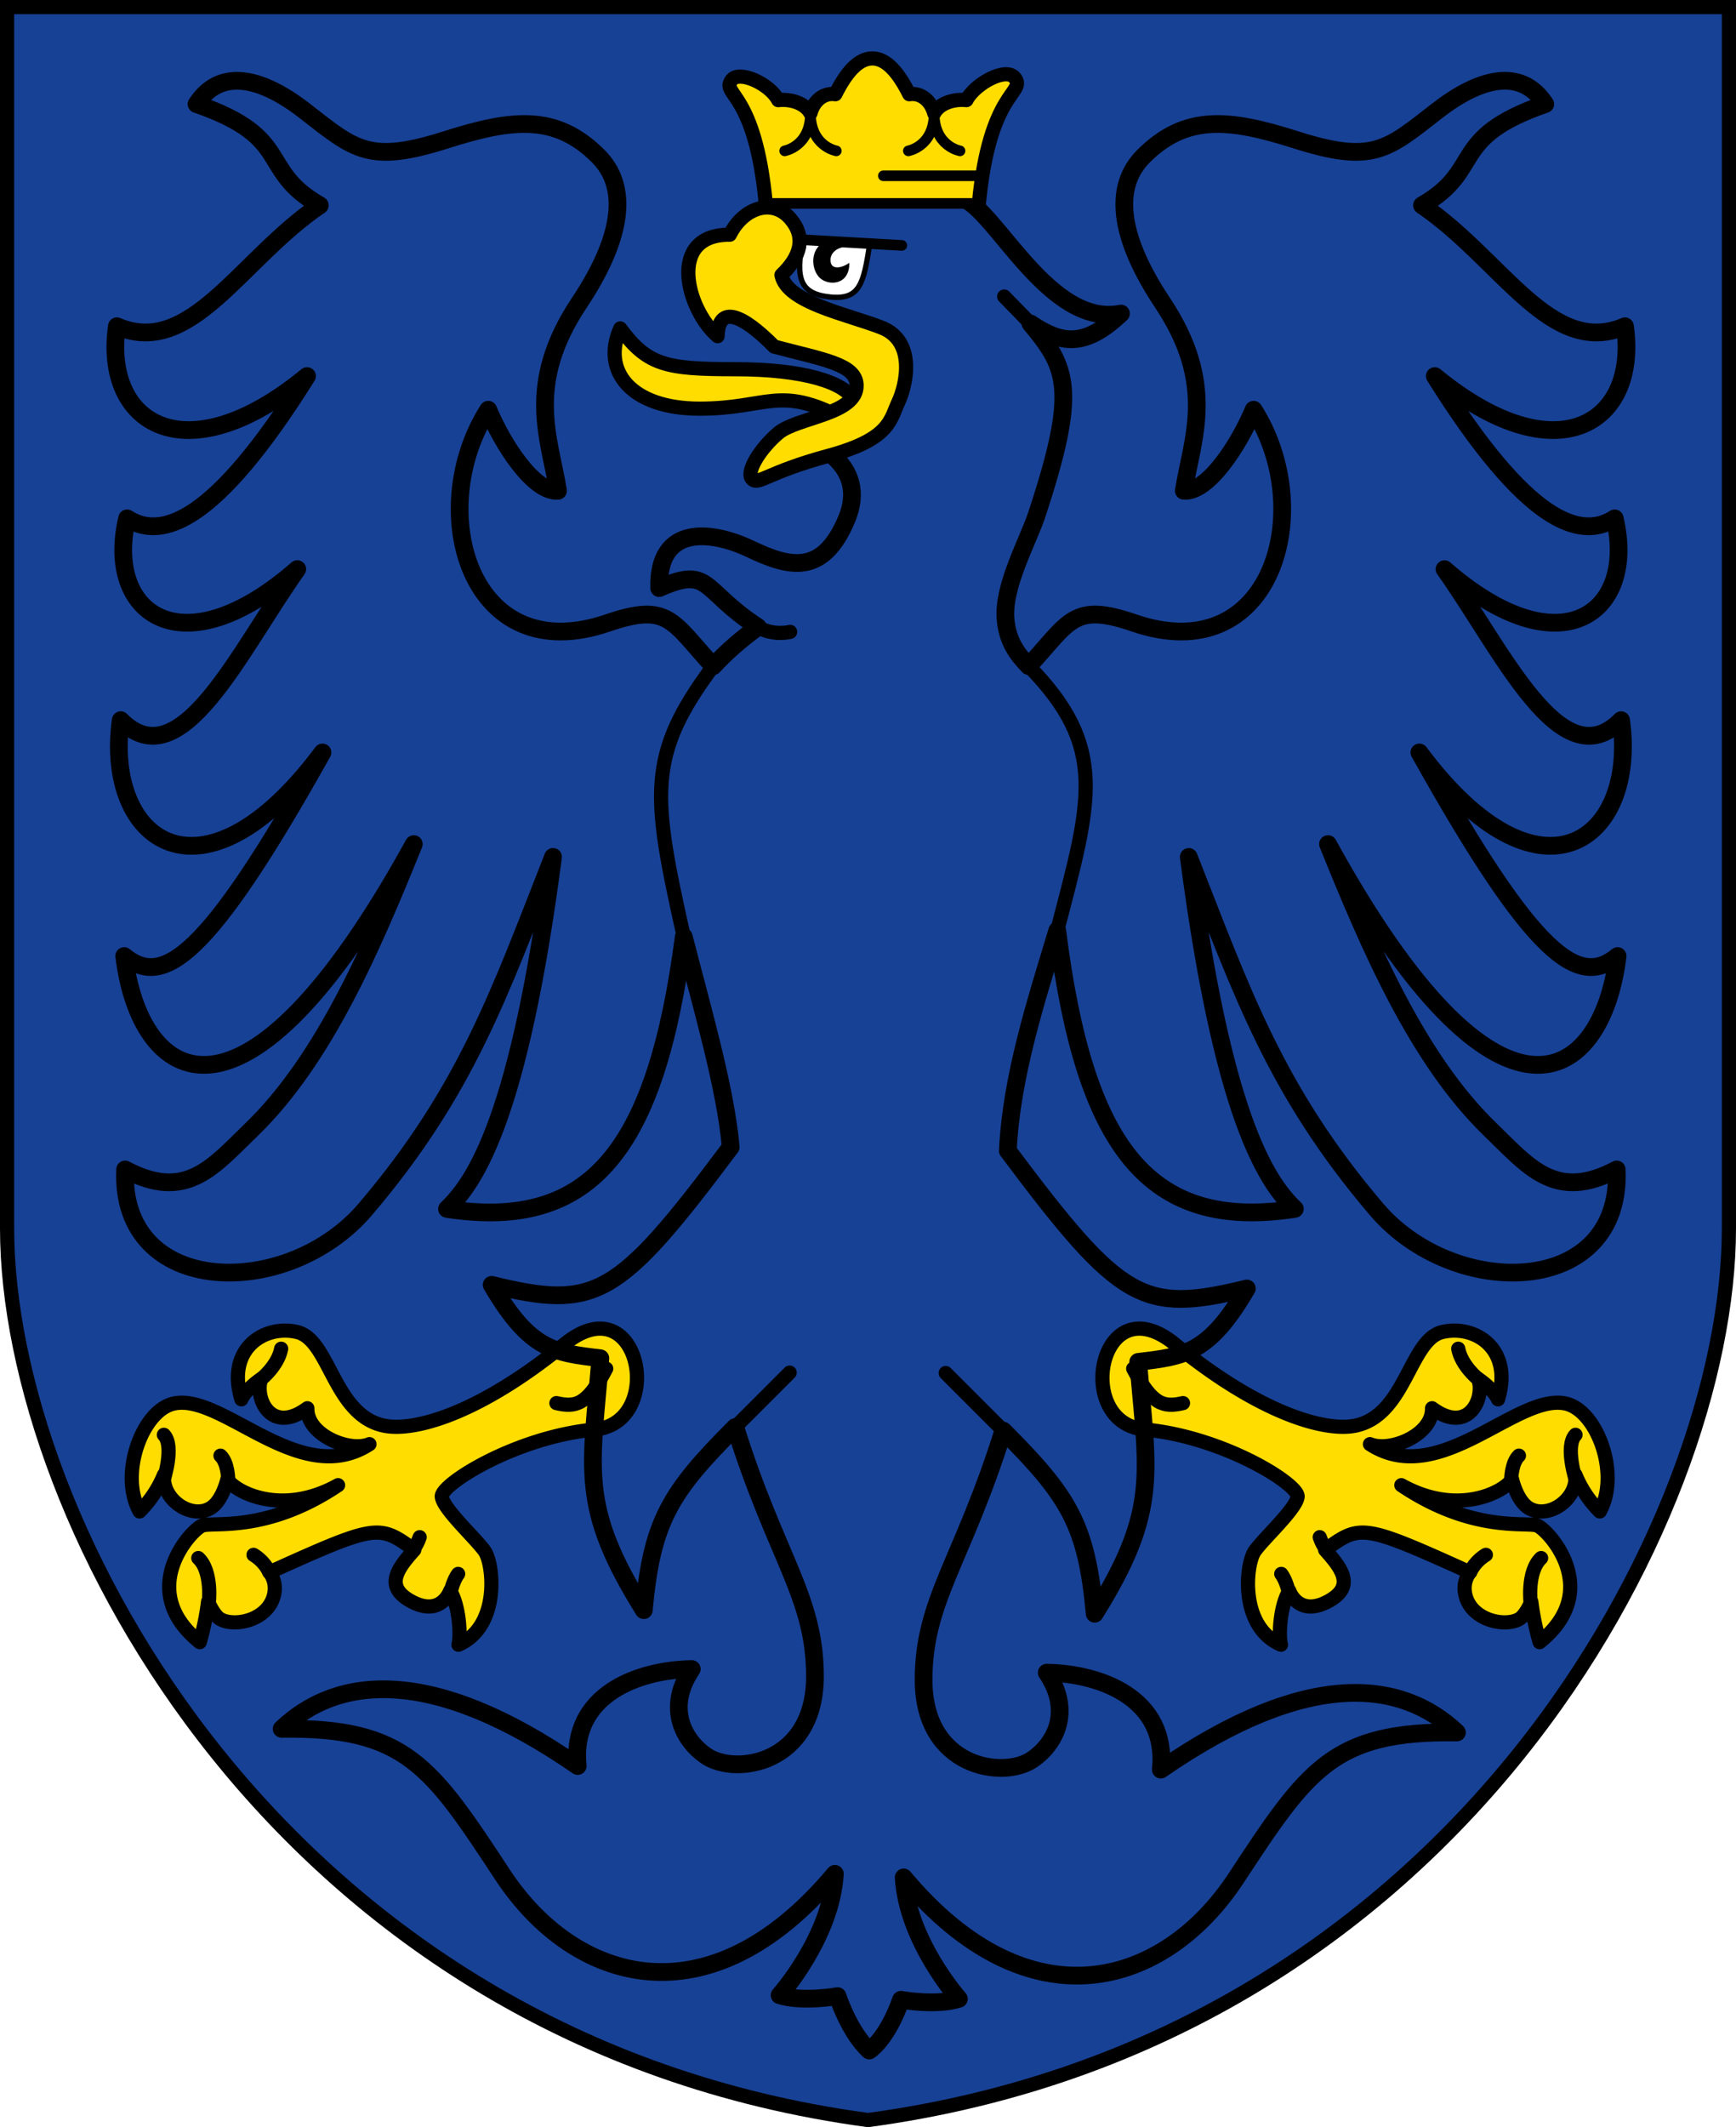
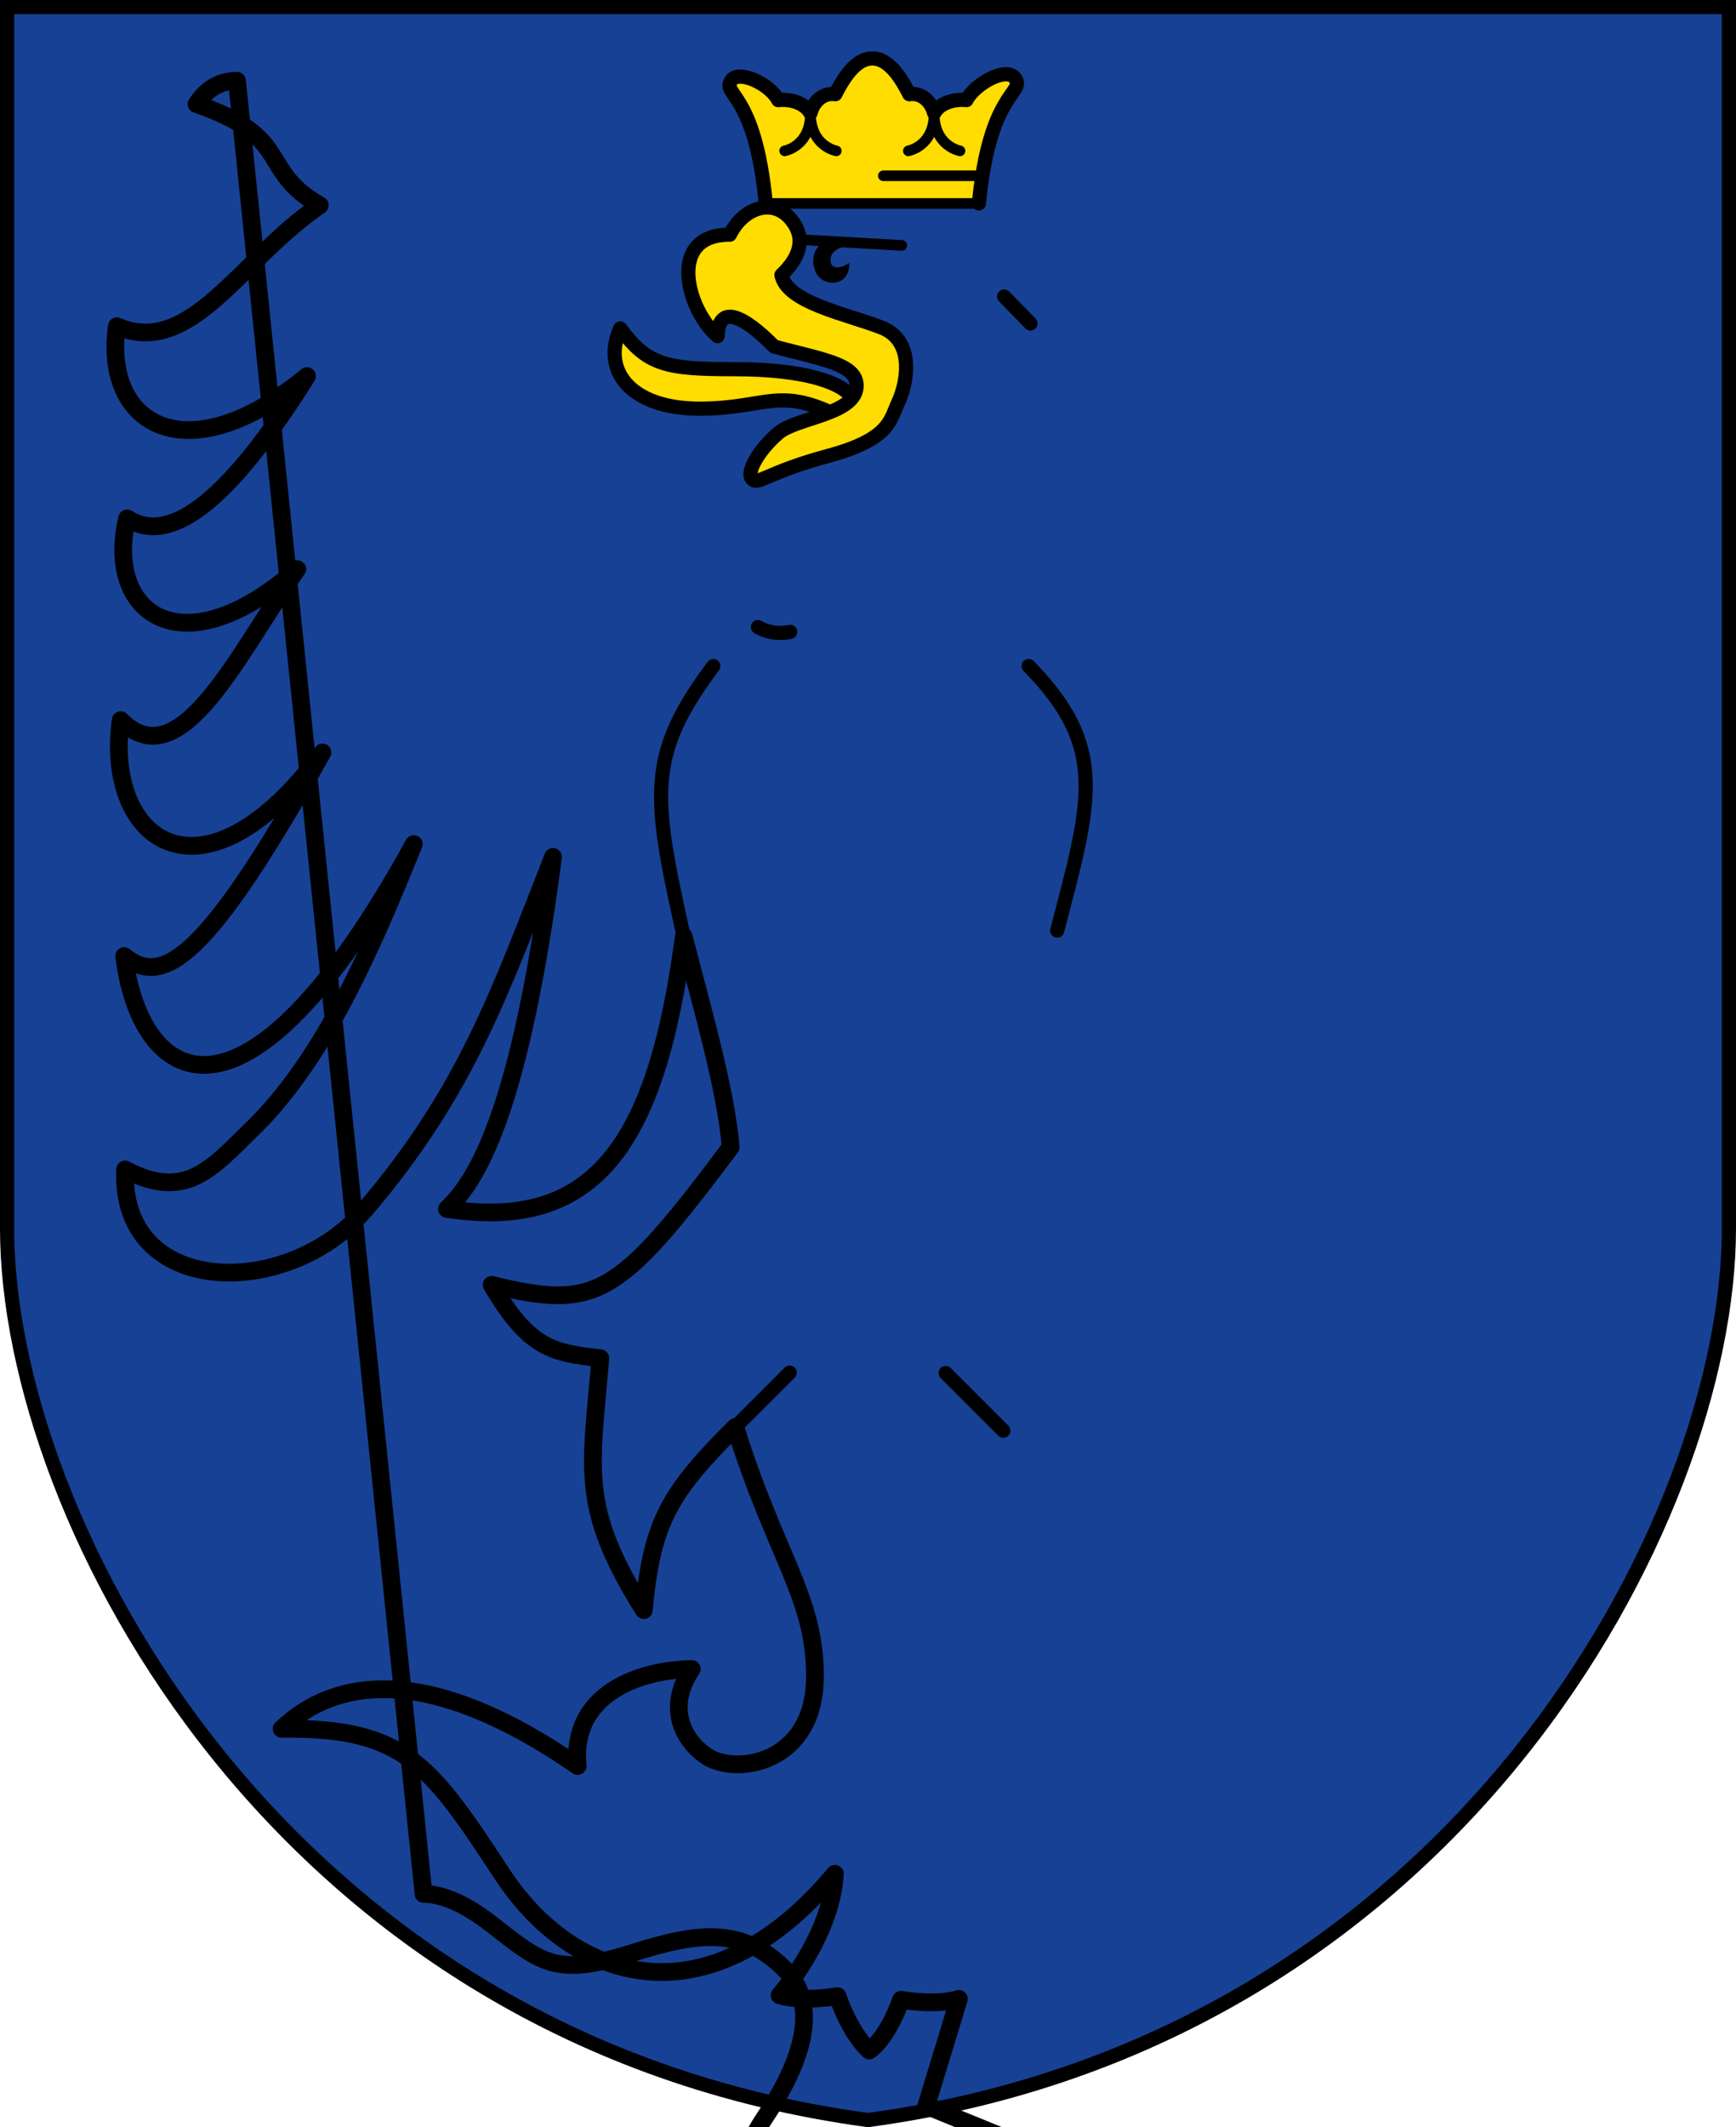
<svg xmlns="http://www.w3.org/2000/svg" xmlns:xlink="http://www.w3.org/1999/xlink" width="490" height="600" version="1.0">
  <defs>
    
  </defs>
  <path fill="#174195" stroke="#000" stroke-width="4" d="M2 346.5V2h486v344.5c0 82.13-77.07 229.12-243 251.5C79.2 575.62 2 428.63 2 346.5Z" />
  <g stroke="#000" stroke-linecap="round" stroke-linejoin="round" stroke-width="4">
    <g id="foot">
-       <path fill="#fd0" d="M159.76 378.8c-24.94 20.42-43.32 25.1-51.5 23.3-14.1-3.06-15.19-24.2-24.4-26.38-9.22-2.17-20.06 4.7-15.73 18.98 1.27-2.9 5.6-5.78 5.6-5.78-1.98 5.42 2.72 15.9 13.02 8.3-.18 7.6 11.92 12.48 17.53 10.13-19.7 12.83-41.75-14.82-55.48-11.39-8.71 2.18-15.19 19.88-9.4 30.37a31.38 31.38 0 0 0 6.87-10.3c-.6 7.16 8.05 12.76 13.37 9.21 3.24-2.17 4.52-7.95 4.52-7.95 2.35 3.61 15.36 10.48 31.26 1.63-20.04 13.48-35.24 10.3-38.31 11.38-3.07 1.09-18.98 18.25-.72 32.9a74.05 74.05 0 0 0 2.34-11.4s1.61 3.83 3.44 4.89c4.27 2.46 14.52.1 15.36-7.96a7.58 7.58 0 0 0-1.45-5.24c30.37-13.73 30.9-13.55 40.85-6.32-4.52 5.06-8.5 10.12-1.27 14.28 7.23 4.15 10.48-.37 11.39-2.72 2.6 4.14 3.07 12.66 2.35 15.19 11.83-5.14 9.94-22.78 7.4-26.39-2.52-3.61-11.74-11.93-12.1-15.36-.36-3.44 20.85-16.88 43.21-18.96 20.16-1.86 12.81-40.86-8.15-24.41z" />
-       <path fill="none" d="M46.26 404.71c3.07 3.2-.13 12.9-.13 12.9m16.1-7.02c2.18 2.05 2.18 6.9 2.18 6.9m14.95-37.06c-.9 4.73-5.5 8.44-5.5 8.44m-17.89 50.6c4.1 3.83 2.94 12.9 2.94 12.9m12.65-13.8s2.98 1.63 4.42 4.88m42.48-9.86c-1.02 2.81-1.92 3.45-1.92 3.45m12.78 6.9c-1.4 1.8-2.17 5.24-2.17 5.24m29.9-53.41c5.5 1.27 8.7.5 14.06-9.72" />
-     </g>
+       </g>
    <use xlink:href="#foot" width="100%" height="100%" transform="matrix(-1 0 0 1 490.96 0)" />
-     <path fill="url(#chequy)" stroke-width="5" d="M66.9 22.79c-4.49 0-8.43 1.98-11.43 6.57 27.51 9.52 17.22 18.47 34.8 28.55-22.5 15.27-36.43 43.14-57.28 34.11-3.93 27.54 19.3 42.32 53.67 14.06-25.85 41.31-41.02 46.45-50.78 40.13-6.32 26.58 15.1 43.1 48.03 14.32-16.45 23.13-32.97 59.71-49.84 42.6-4.7 34.16 22.97 54.7 56.95 9.11-32.53 58.2-45.06 66.46-55.96 57.43 4.3 35.75 33.32 56.41 81.74-31.58-11.6 28.66-25.17 60.58-45.78 80.5-10.88 10.5-18.46 20.48-35.7 11.27-1.63 36.11 45.71 37.14 67.8 11.24 28.58-33.53 37.94-61.2 52.98-99.4-9.49 72.56-21.64 91.4-29.93 99.3 41.17 6.31 59-17.32 66.83-76.78 5.22 20.33 11.8 42.77 13.25 59.34-31.94 42.69-38.08 46.01-67.47 38.85 10.74 18.4 17.63 19.17 30.67 20.7-2.56 31.44-6.13 41.67 12.27 71.06 2.3-25.05 7.32-33.15 25.81-51.65 11.5 36.8 22.5 47.81 22.5 70.3 0 24.8-22.46 28.09-30.68 22.5-6.39-4.35-11.5-13.55-4.09-24.54-15.08.25-34.24 7.16-32.2 27.35-41.4-28.63-67.98-25.3-83.57-10.48 35.01-.51 42.17 10.48 62.36 41.15 20.19 30.67 58.27 42.17 93.8-.26-1.03 17.9-15.6 34.25-15.6 34.25 6.4 2.04 16.36.25 16.36.25s3.32 10.23 8.95 15.34c5.62-4.09 8.94-14.31 8.94-14.31s9.97 1.79 16.36-.26c0 0-14.57-16.36-15.59-34.25 35.53 42.43 73.6 30.93 93.8.26 20.19-30.67 27.34-41.66 62.36-41.15-15.6-14.82-42.17-18.15-83.58 10.48 2.05-20.2-17.12-27.1-32.2-27.35 7.41 11 2.3 20.2-4.09 24.54-8.22 5.59-30.67 2.3-30.67-22.5 0-22.48 11-33.5 22.5-70.3 18.58 18.59 23.5 26.6 25.8 51.65 18.41-29.4 14.83-39.61 12.28-71.05 13.03-1.53 19.93-2.3 30.67-20.7-29.4 7.15-35.53 3.83-67.48-38.85 1.05-21.32 8.1-42.61 13.95-62.1 7.7 60.73 25.49 84.88 67.07 78.5-8.3-7.89-20.45-26.73-29.94-99.28 15.04 38.18 24.4 65.86 52.99 99.4 22.08 25.89 69.42 24.86 67.8-11.25-17.25 9.2-24.82-.76-35.7-11.28-20.62-19.9-34.2-51.83-45.79-80.49 48.42 88 77.44 67.33 81.74 31.58-10.9 9.03-23.42.77-55.95-57.43 33.97 45.58 61.64 25.05 56.94-9.1-16.87 17.1-33.39-19.48-49.84-42.6 32.94 28.77 54.35 12.25 48.03-14.33-9.76 6.32-24.93 1.18-50.78-40.13 34.37 28.26 57.6 13.48 53.68-14.06-20.86 9.03-34.8-18.84-57.29-34.11 17.59-10.08 7.3-19.03 34.8-28.55-6.86-10.49-18.6-7.39-30.63 1.98-14.16 11.05-18.15 14.98-39.88 8.07-18.71-5.95-30.98-7.26-42.89 4.65-8.42 8.42-7.36 22.26 5.4 41.4 15.37 23.09 8.32 38.15 5.97 52.97 6.86.55 15.63-13.1 19.7-22.86 18.1 28.32 5.3 73.55-33.77 60.14-17.12-5.88-18.1-.45-29.72 12.17-3.33-3.41-6.02-7.11-6.53-13.32-.76-9.33 6.38-21.99 8.82-29.39 11.63-35.27 8.69-41.4-1.79-53.93 8.44 5.62 15.08 7.16 25.56-2.8-20.2 4.08-35.27-29.14-44.73-32.47-9.45-3.32-53.67-3.58-53.67-3.58l-9.2 30.16 35.01 14.32 5.12 18.65-20.7 8.95s17.37 6.13 10.73 21.98c-6.65 15.84-15.85 13.8-27.1 8.43-11.24-5.36-26.32-6.9-25.8 11 14.56-6.4 11.75.5 27.85 10.98-4.8 3.49-9 7.13-12.6 11.05-11.64-12.64-12.6-18.08-29.75-12.2-39.06 13.4-51.87-31.82-33.76-60.14 4.06 9.76 12.83 23.4 19.7 22.86-2.35-14.82-9.41-29.88 5.96-52.96 12.76-19.15 13.82-33 5.4-41.41-11.9-11.91-24.18-10.6-42.89-4.65-21.73 6.91-25.71 2.98-39.88-8.07-6.76-5.27-13.44-8.55-19.2-8.55z" />
-     <path fill="#fff" stroke-width="1.5" d="M245.5 68.75c-1.74 11.25-2.76 15.91-11.26 15.02-8.5-.9-9.71-5.3-7.67-15.79z" />
+     <path fill="url(#chequy)" stroke-width="5" d="M66.9 22.79c-4.49 0-8.43 1.98-11.43 6.57 27.51 9.52 17.22 18.47 34.8 28.55-22.5 15.27-36.43 43.14-57.28 34.11-3.93 27.54 19.3 42.32 53.67 14.06-25.85 41.31-41.02 46.45-50.78 40.13-6.32 26.58 15.1 43.1 48.03 14.32-16.45 23.13-32.97 59.71-49.84 42.6-4.7 34.16 22.97 54.7 56.95 9.11-32.53 58.2-45.06 66.46-55.96 57.43 4.3 35.75 33.32 56.41 81.74-31.58-11.6 28.66-25.17 60.58-45.78 80.5-10.88 10.5-18.46 20.48-35.7 11.27-1.63 36.11 45.71 37.14 67.8 11.24 28.58-33.53 37.94-61.2 52.98-99.4-9.49 72.56-21.64 91.4-29.93 99.3 41.17 6.31 59-17.32 66.83-76.78 5.22 20.33 11.8 42.77 13.25 59.34-31.94 42.69-38.08 46.01-67.47 38.85 10.74 18.4 17.63 19.17 30.67 20.7-2.56 31.44-6.13 41.67 12.27 71.06 2.3-25.05 7.32-33.15 25.81-51.65 11.5 36.8 22.5 47.81 22.5 70.3 0 24.8-22.46 28.09-30.68 22.5-6.39-4.35-11.5-13.55-4.09-24.54-15.08.25-34.24 7.16-32.2 27.35-41.4-28.63-67.98-25.3-83.57-10.48 35.01-.51 42.17 10.48 62.36 41.15 20.19 30.67 58.27 42.17 93.8-.26-1.03 17.9-15.6 34.25-15.6 34.25 6.4 2.04 16.36.25 16.36.25s3.32 10.23 8.95 15.34c5.62-4.09 8.94-14.31 8.94-14.31s9.97 1.79 16.36-.26l-9.2 30.16 35.01 14.32 5.12 18.65-20.7 8.95s17.37 6.13 10.73 21.98c-6.65 15.84-15.85 13.8-27.1 8.43-11.24-5.36-26.32-6.9-25.8 11 14.56-6.4 11.75.5 27.85 10.98-4.8 3.49-9 7.13-12.6 11.05-11.64-12.64-12.6-18.08-29.75-12.2-39.06 13.4-51.87-31.82-33.76-60.14 4.06 9.76 12.83 23.4 19.7 22.86-2.35-14.82-9.41-29.88 5.96-52.96 12.76-19.15 13.82-33 5.4-41.41-11.9-11.91-24.18-10.6-42.89-4.65-21.73 6.91-25.71 2.98-39.88-8.07-6.76-5.27-13.44-8.55-19.2-8.55z" />
    <path fill="#fd0" d="M276.3 57.38c3-31.7 13.11-31.04 10.25-35.26-2.37-3.5-11.42 1.52-13.76 6.12-3.39-.38-7.55.77-9.11 3.7-.91-3.44-3.65-5.87-7.03-5.36-3-6-6.4-10.1-10.43-10.1-4.02 0-7.43 4.1-10.43 10.1-3.38-.51-6.11 1.92-7.03 5.37-1.56-2.94-5.72-4.1-9.1-3.7-2.35-4.6-11.16-8.62-13.22-5.59-2.87 4.22 6.7 3.03 9.7 34.72" />
    <path fill="none" stroke-width="3" d="M270.97 42.55s-7.3-1.27-7.3-10.6c0 9.33-7.28 10.6-7.28 10.6m-20.34 0s-7.29-1.27-7.29-10.6c0 9.33-7.28 10.6-7.28 10.6m27.85 7.03h27.85m-61.04 7.8h60.16m-50.4 10.21 28.65 1.63" />
    <path fill="#fd0" d="M241.01 112.84c-2.68-4.98-14.05-8.7-33.6-8.7-19.56 0-24.67-1.14-32.34-11.5-5.36 12.02 3.07 22.63 22.37 22.63s22.36-6.78 40.5 2.8z" />
    <path fill="#fd0" d="M202.55 94.82c.25-9.07 7.15-6 15.97 2.94 13.93 3.7 23.08 4.96 23.26 10.86.25 8.3-16.87 9.07-22.1 13.55-5.25 4.47-9.2 10.99-7.42 12.9 1.79 1.92 4.09-1.78 21.6-6.51 17.5-4.73 17.38-10.23 19.68-15.08 2.3-4.86 5.1-17.25-4.73-21.09-9.84-3.83-26.71-7.03-28.24-14.82 5.36-5.11 7.02-10.6 2.55-15.85-5.05-5.91-13.29-3.2-17.12 4.48-17.9-.13-12.14 21.2-3.45 28.62z" />
    <path fill="none" d="m207.53 402.52 15.36-15.35m60.3 16.37-16.26-16.25m-53-210.43c4.37 2.61 9.1 1.37 9.1 1.37m67.82-86.99-7.41-7.6M201.32 187.9c-18.84 25.24-17.22 36.4-8.32 76.31m97.35-76.34c22.48 22.97 17.66 37.8 8.06 74.6" />
  </g>
  <path d="M232.73 68.18c-4.39 2.3-3.7 8.18-1.18 10.34 2.53 2.17 8.27 1.86 8.18-4.38-2.4 1.67-4.9 1.77-5.24-.09-.59-3.12 2.66-4.43 4.06-4.34z" />
</svg>